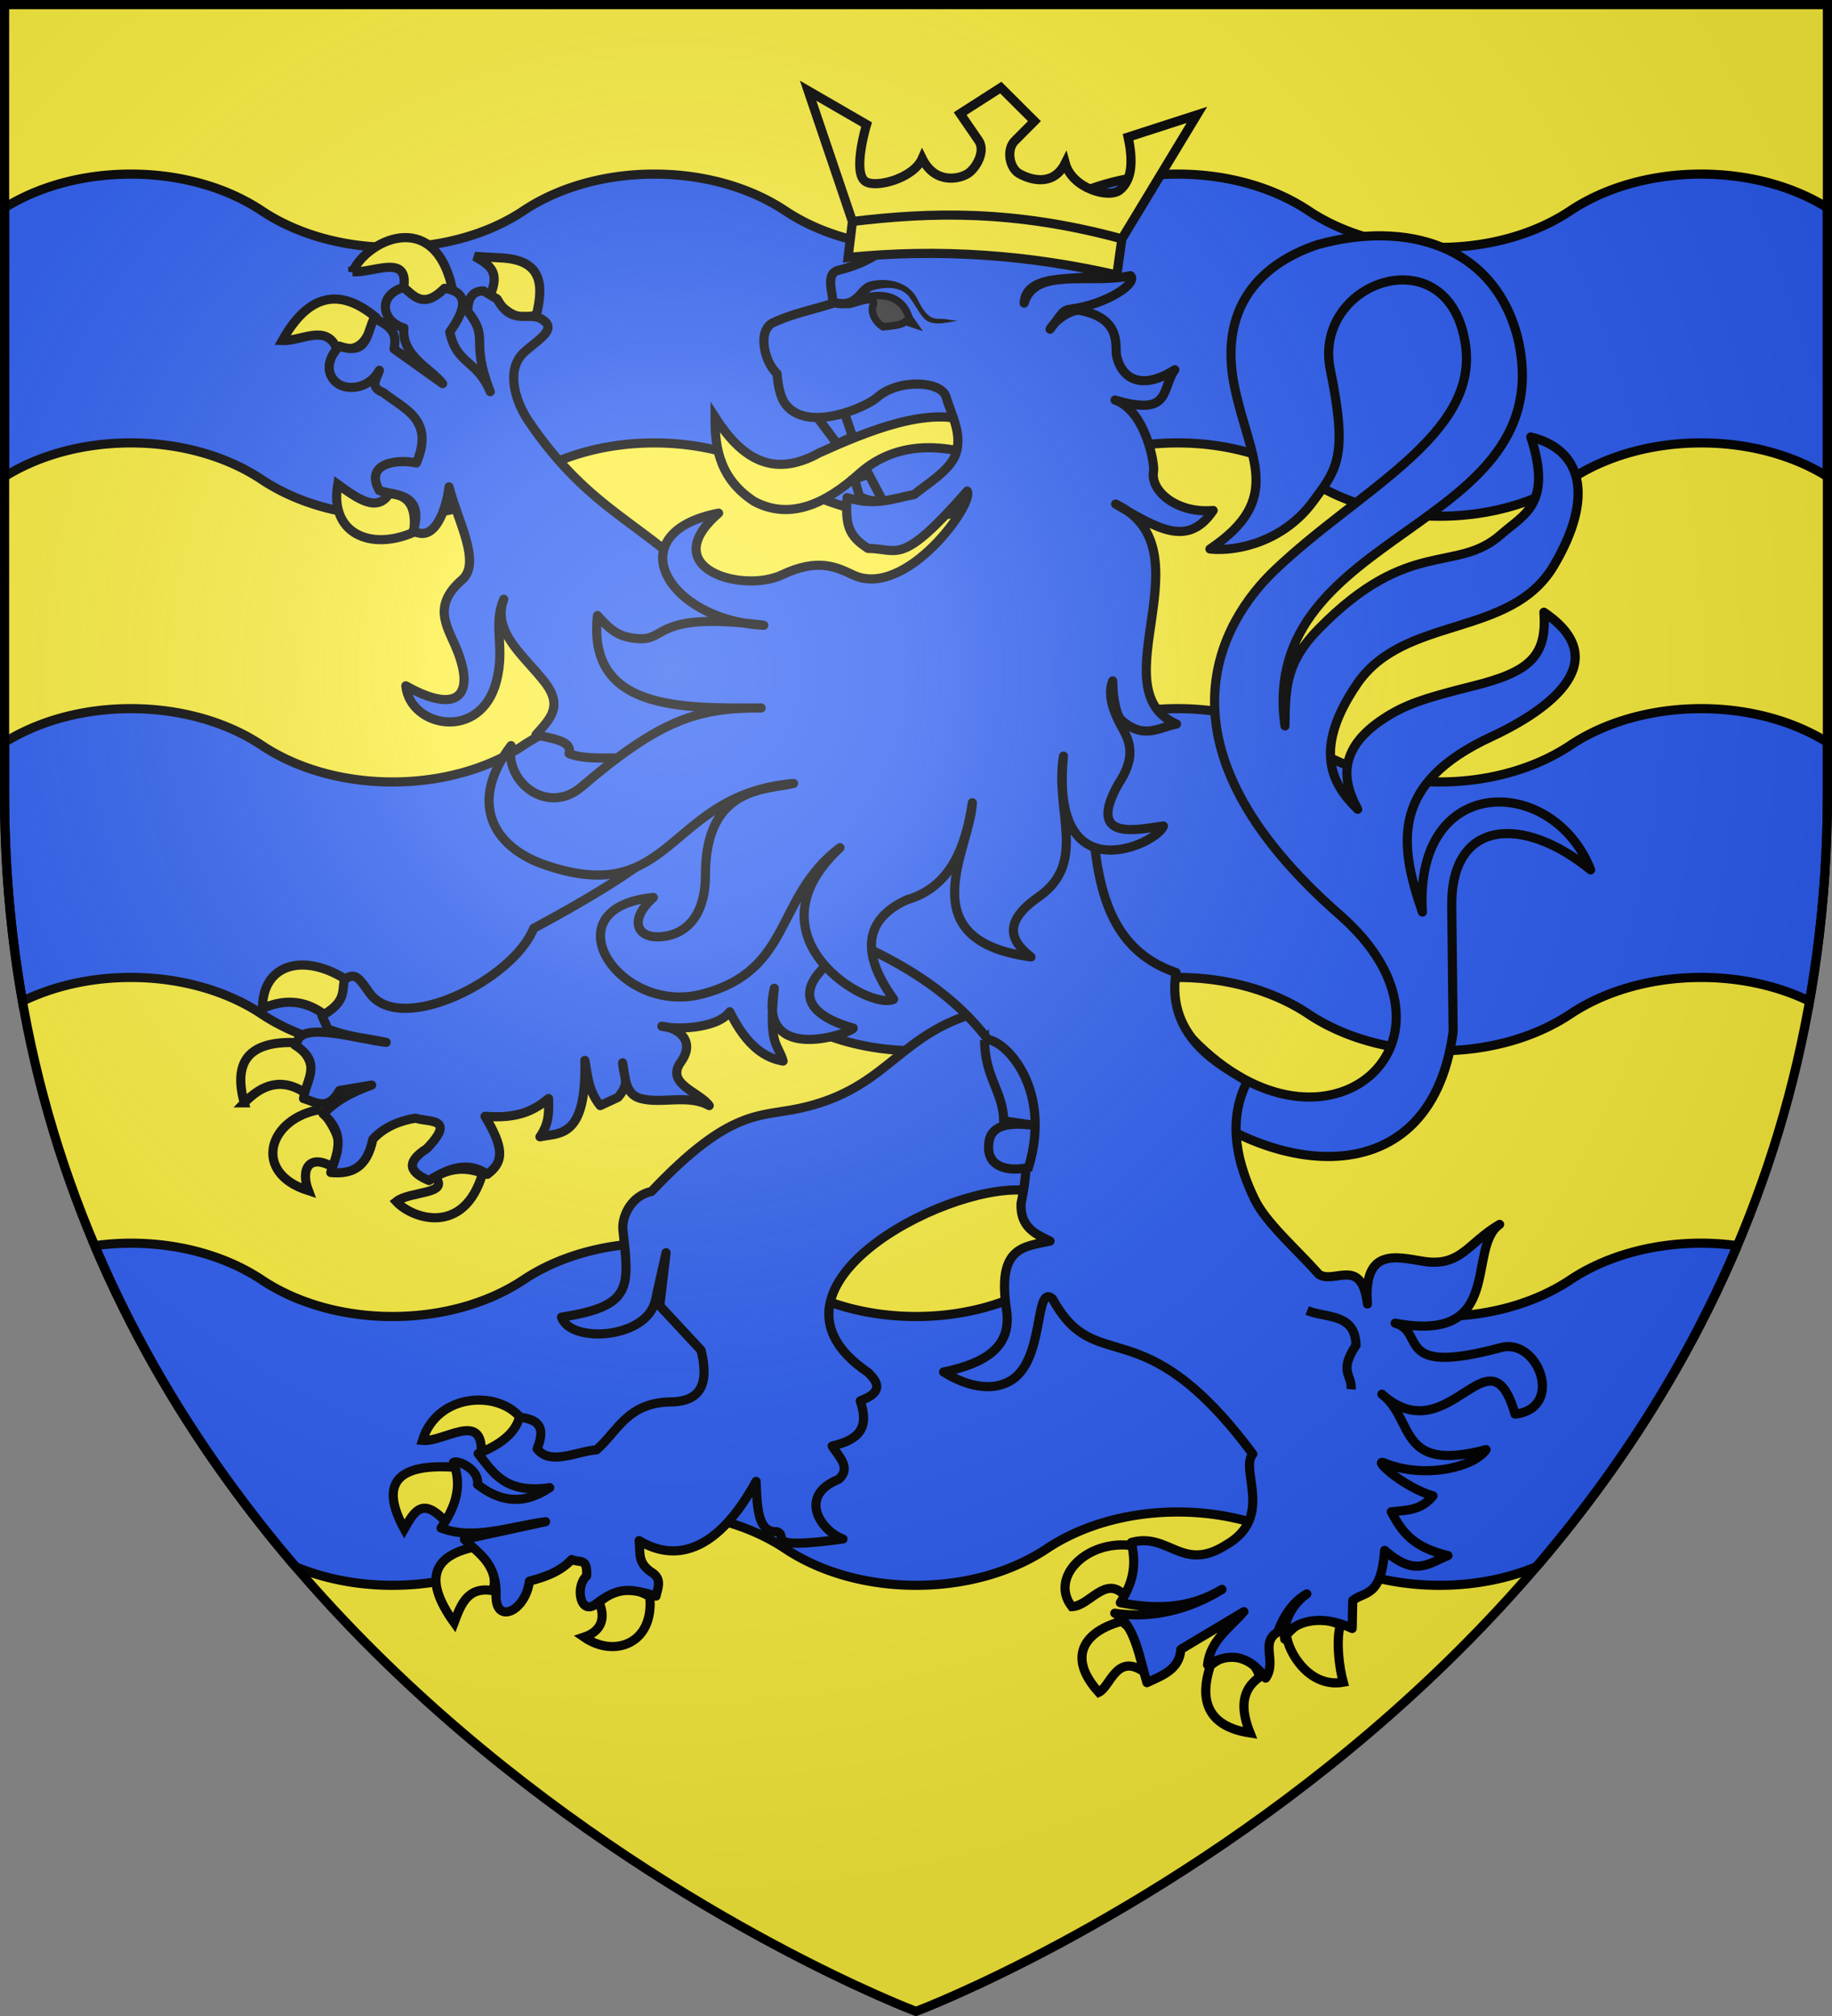
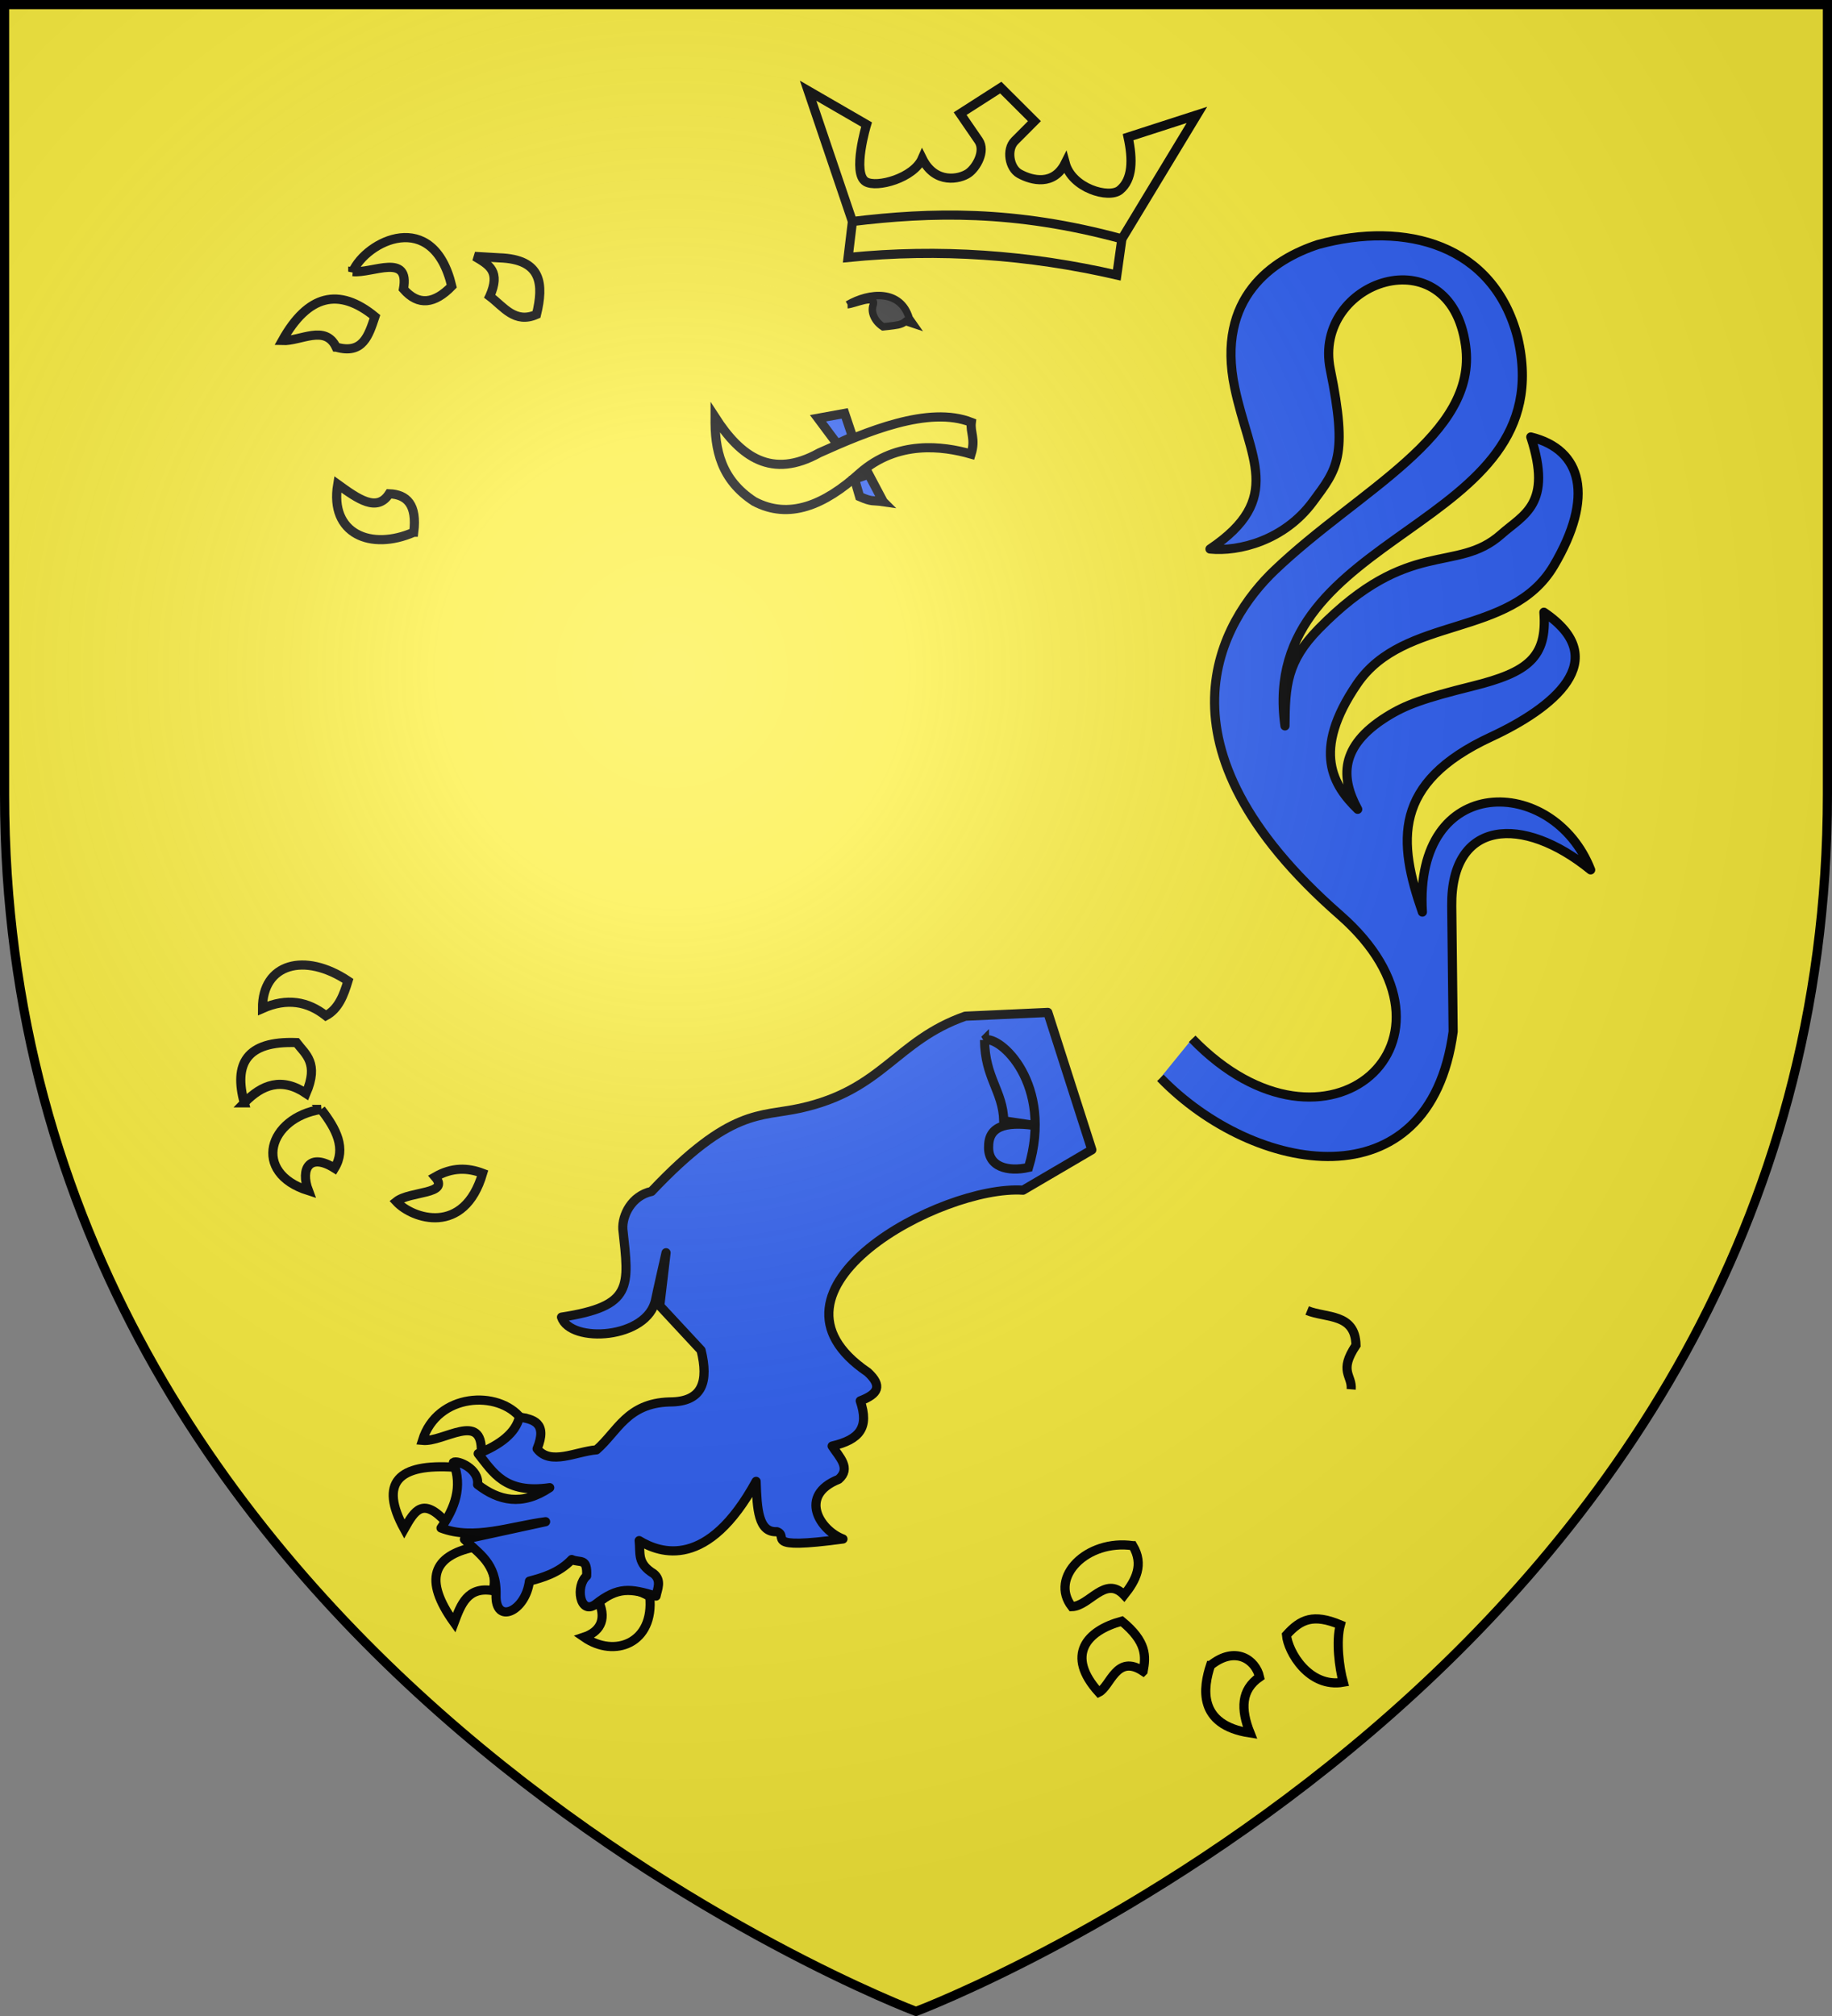
<svg xmlns="http://www.w3.org/2000/svg" xmlns:xlink="http://www.w3.org/1999/xlink" width="600" height="660" version="1.0">
  <rect width="100%" height="100%" fill="#808080" stroke="none" />
  <defs>
    <g id="c">
      <path id="b" d="M0 0v1h.5z" transform="rotate(18 3.157 -.5)" />
      <use xlink:href="#b" width="810" height="540" transform="scale(-1 1)" />
    </g>
    <g id="d">
      <use xlink:href="#c" width="810" height="540" transform="rotate(72)" />
      <use xlink:href="#c" width="810" height="540" transform="rotate(144)" />
    </g>
    <g id="f">
      <path id="e" d="M0 0v1h.5z" transform="rotate(18 3.157 -.5)" />
      <use xlink:href="#e" width="810" height="540" transform="scale(-1 1)" />
    </g>
    <g id="g">
      <use xlink:href="#f" width="810" height="540" transform="rotate(72)" />
      <use xlink:href="#f" width="810" height="540" transform="rotate(144)" />
    </g>
    <path id="h" d="M-298.5-298.5h597V-40C298.5 246.31 0 358.5 0 358.5S-298.5 246.31-298.5-40z" />
    <path id="a" d="M2.922 27.673c0-5.952 2.317-9.844 5.579-11.013 1.448-.519 3.307-.273 5.018 1.447 2.119 2.129 2.736 7.993-3.483 9.121.658-.956.619-3.081-.714-3.787-.99-.524-2.113-.253-2.676.123-.824.552-1.729 2.106-1.679 4.108z" />
    <radialGradient id="i" cx="-80" cy="-80" r="405" gradientUnits="userSpaceOnUse">
      <stop offset="0" style="stop-color:#fff;stop-opacity:.31" />
      <stop offset=".19" style="stop-color:#fff;stop-opacity:.25" />
      <stop offset=".6" style="stop-color:#6b6b6b;stop-opacity:.125" />
      <stop offset="1" style="stop-color:#000;stop-opacity:.125" />
    </radialGradient>
  </defs>
  <g transform="translate(300 300)">
    <use xlink:href="#h" width="600" height="660" style="fill:#2b5df2" />
    <path d="M-298.5-298.5h597v192h-597z" style="fill:#fff;fill-opacity:1;fill-rule:nonzero;stroke:#000;stroke-opacity:1;stroke-width:3" />
    <path d="M0 358.5S298.5 245.452 298.5-40v-258.5h-597V-40C-298.5 245.452 0 358.5 0 358.5" style="fill:#fcef3c;fill-opacity:1;fill-rule:evenodd;stroke:none;stroke-width:1px;stroke-linecap:butt;stroke-linejoin:miter;stroke-opacity:1;display:inline" />
-     <path d="M42.844 57C26.964 57 12.488 61.164 1.5 68.031v88C12.488 149.164 26.964 145 42.844 145c16.612 0 31.722 4.559 42.875 12s26.231 12 42.844 12c16.612 0 31.722-4.559 42.875-12s26.231-12 42.843-12 31.722 4.559 42.875 12 26.232 12 42.844 12 31.69-4.559 42.844-12 26.263-12 42.875-12 31.69 4.559 42.844 12c11.152 7.441 26.262 12 42.875 12 16.612 0 31.69-4.559 42.843-12s26.263-12 42.875-12c15.88 0 30.356 4.164 41.344 11.031v-88C587.512 61.164 573.036 57 557.156 57c-16.612 0-31.722 4.559-42.875 12s-26.231 12-42.843 12-31.723-4.559-42.875-12-26.232-12-42.844-12-31.722 4.559-42.875 12S316.612 81 300 81s-31.69-4.559-42.844-12-26.263-12-42.875-12-31.69 4.559-42.844 12c-11.152 7.441-26.262 12-42.875 12-16.612 0-31.69-4.559-42.843-12S59.456 57 42.844 57zm0 175c-15.88 0-30.356 4.164-41.344 11.031V260c0 23.787 2.097 46.362 5.875 67.781C17.432 322.875 29.658 320 42.844 320c16.612 0 31.722 4.559 42.875 12s26.231 12 42.844 12c16.612 0 31.722-4.559 42.875-12s26.231-12 42.843-12 31.722 4.559 42.875 12 26.232 12 42.844 12 31.69-4.559 42.844-12 26.263-12 42.875-12 31.69 4.559 42.844 12c11.152 7.441 26.262 12 42.875 12 16.612 0 31.69-4.559 42.843-12s26.263-12 42.875-12c13.186 0 25.412 2.875 35.469 7.781 3.778-21.419 5.875-43.994 5.875-67.781v-16.969C587.512 236.164 573.036 232 557.156 232c-16.612 0-31.722 4.559-42.875 12s-26.231 12-42.843 12-31.723-4.559-42.875-12-26.232-12-42.844-12-31.722 4.559-42.875 12-26.232 12-42.844 12-31.69-4.559-42.844-12-26.263-12-42.875-12-31.69 4.559-42.844 12c-11.152 7.441-26.262 12-42.875 12-16.612 0-31.69-4.559-42.843-12s-26.263-12-42.875-12zm0 175c-4.044 0-7.985.296-11.813.813 17.069 40.292 40.172 75.21 65.75 105.093 9.298 3.884 20.167 6.094 31.781 6.094 16.613 0 31.723-4.559 42.875-12s26.232-12 42.844-12 31.722 4.559 42.875 12 26.232 12 42.844 12 31.69-4.559 42.844-12 26.263-12 42.875-12 31.69 4.559 42.844 12c11.152 7.441 26.262 12 42.875 12 11.614 0 22.483-2.21 31.78-6.094 25.579-29.882 48.682-64.801 65.75-105.093a88 88 0 0 0-11.812-.813c-16.612 0-31.722 4.559-42.875 12s-26.231 12-42.843 12-31.723-4.559-42.875-12-26.232-12-42.844-12-31.722 4.559-42.875 12-26.232 12-42.844 12-31.69-4.559-42.844-12-26.263-12-42.875-12-31.69 4.559-42.844 12c-11.152 7.441-26.262 12-42.875 12-16.612 0-31.69-4.559-42.843-12s-26.263-12-42.875-12z" style="opacity:1;fill:#2b5df2;fill-opacity:1;stroke:#000;stroke-width:3;stroke-linecap:butt;stroke-linejoin:miter;stroke-miterlimit:4;stroke-dasharray:none;stroke-opacity:1;display:inline" transform="translate(-300 -300)" />
  </g>
  <path d="M755.831 803.246c43.387 44.799 92.959.12 47.406-39.735-62.455-54.642-37.785-94.564-20.925-110.644 27.089-25.835 65.293-43.184 61.303-72.1-4.962-35.956-49.282-20.872-43.437 7.692 5.754 28.111 2.164 31.929-5.606 42.437-9.202 12.444-23.792 16.106-33.034 15.162 24.032-16.164 12.678-29.182 7.934-51.816-6.06-28.914 12.266-41.162 26.753-45.909 28.063-7.722 56.448-.013 64.122 29.922 14.661 62.344-83.75 60.866-74.729 124.571.064-12.993.655-20.762 10.868-31.175 29.135-29.703 44.111-17.46 58.604-30.342 7.086-6.3 16.546-9.56 9.462-31.215 16.553 4.048 20.47 19.248 7.345 41.384-13.8 23.273-47.954 15.703-63.104 37.86-14.847 21.71-7.475 32.789.182 40.26-5.495-10.08-5.818-20.19 9.125-29.615 6.272-3.956 12.119-6.029 27.828-9.934 17.699-4.4 23.948-9.235 22.833-23.705 22.595 15.289 2.748 30.868-16.963 40.012-31.834 14.767-29.847 33.772-22.056 56.221-2.788-45.011 42.107-44.139 54.029-13.537-21.846-17.792-44.919-16.173-44.607 11.566l.455 40.357c-7.538 56.043-64.018 45.81-93.994 14.83" style="fill:#2b5df2;fill-opacity:1;stroke:#000;stroke-width:2.938;stroke-linejoin:round;stroke-miterlimit:4;stroke-dasharray:none;stroke-opacity:1" transform="translate(-380.49 -479.239)scale(1.02)" />
  <path d="M602.65 603.79c-.204 10.437 1.941 20.105 12.553 27.004 11.126 5.899 22.47 1.234 33.887-9.087 12.067-10.616 26.583-8.753 35.749-6.122 1.509-4.908-.343-6.903.068-10.19-13.702-5.418-33.651 2.99-48.838 9.813-15.205 8.45-25.171 1.37-33.419-11.418z" style="fill:#fcef3c;fill-opacity:1;stroke:#000;stroke-width:2.938;stroke-miterlimit:4;stroke-dasharray:none;stroke-opacity:1" transform="translate(-380.49 -479.239)scale(1.02)" />
  <g style="fill:#fcef3c;stroke:#000;stroke-width:2.954;stroke-opacity:1">
    <path d="M862.664 472.577c-7.188-9.211-27.082-8.293-31.832 7.086 6.816.68 19.456-9.608 19.006 3.82 8.305-.468 10.708-4.693 12.826-10.906z" style="fill:#fcef3c;fill-opacity:1;stroke:#000;stroke-width:2.954;stroke-linejoin:miter;stroke-miterlimit:4;stroke-dasharray:none;stroke-opacity:1" transform="matrix(1.014 0 0 1.015 -704.103 -15.294)" />
    <path d="M838.453 505.987c-7.478-8.031-10.06-3.885-13.504 2.243-8.187-14.961-2.04-21.175 16.37-19.903 2.197 4.713 1.025 12.246-2.866 17.66zM847.459 514.084c-13.091 2.806-16.482 10.313-6.395 24.351 2.187-5.864 4.356-11.75 12.534-10.302 1.483-4.79-.707-9.68-6.14-14.05zM887.874 531.88c2.56 5.972-.09 9.655-4.86 11.238 9.901 6.854 22.754 1.966 21.23-13.112-7.109-4.021-11.075-2.607-16.37 1.873z" style="fill:#fcef3c;fill-opacity:1;stroke:#000;stroke-width:2.954;stroke-miterlimit:4;stroke-dasharray:none;stroke-opacity:1" transform="matrix(1.014 0 0 1.015 -704.103 -15.294)" />
  </g>
  <path d="M682.96 796.002c-22.402 7.871-26.355 23.663-53.015 29.536-12.897 2.842-22.284-.189-47.713 26.704-6.406 1.383-9.455 7.674-9.22 12.097 2.03 18.6 3.395 24.704-19.685 28.26 2.812 8.582 27.754 7.074 30.222-5.67.386-1.993 3.346-15.005 3.346-15.005l-2.02 17.027 13.261 14.271c2.412 9.845.711 16.63-10.16 16.59-13.606.403-16.607 9.438-23.416 15.374-6.536.509-14.842 5.146-19.07-.342 3.506-8.496-1.433-9.483-5.67-10.177-1.262 5.15-6.169 8.869-13.254 11.733 4.836 6.01 8.507 12.999 22.973 10.925-8.894 5.996-16.426 4.214-23.17-1.01.641-5.02-6.492-7.98-7.755-7.083 3.056 7.905.415 14.65-3.976 21.04 10.547 4.05 22.274-.542 33.576-2.023l-26.066 5.664c4.477 4.604 10.385 7.46 10.161 17.803-.357 9.742 9.466 5.418 10.718-4.396 3.942-1.054 9.39-2.511 13.581-6.933 2.68 1.234 5.084-.748 4.786 5.26-3.7 3.237-2.171 12.564 2.733 9.203 7.473-5.904 11.243-5.175 19.545-2.73.428-2.157 1.94-5.076-.818-7.234-5.382-3.292-4.122-6.527-4.598-10.568 6.773 4.122 21.985 9.446 37.552-19.016.298 9.003.723 16.481 6.68 16.155 4.166 1.492-5.249 5.9 21.208 2.338-7.41-2.773-14.431-13.96-1.389-19.152 4.096-3.557.237-7.114-2.086-10.67 8.858-2.092 11.946-5.946 9.024-14.511 5.83-2.23 7.16-4.817 2.397-9.203-39.07-26.51 23.723-60.155 49.874-58.421l22.09-12.948-14.138-44.102z" style="fill:#2b5df2;fill-opacity:1;stroke:#000;stroke-width:2.938;stroke-linejoin:round;stroke-miterlimit:4;stroke-dasharray:none;stroke-opacity:1" transform="translate(-380.49 -479.239)scale(1.02)" />
  <g style="fill:#fcef3c;stroke:#000;stroke-width:2.954;stroke-opacity:1">
    <path d="M799.626 342.685c-5.852-4.625-12.566-5.83-20.464-2.342-.056-14.538 13.622-18.222 27.626-8.897-1.412 4.639-3.066 9.057-7.162 11.239zM773.28 370.783c-3.419-12.474.547-20.053 16.881-19.435 2.937 3.872 7.292 6.562 3.07 16.391-7.79-5.24-14.203-2.924-19.952 3.044zM798.09 372.89c4.946 6.322 8.193 12.644 4.35 18.967-8.001-5.031-11.16.056-8.442 7.258-18.46-5.81-12.894-23.612 4.093-26.225zM834.925 394.666c5.494-3.163 10.533-2.989 15.347-1.17-5.978 20.376-22.706 14.734-27.881 9.132 4.344-3.472 17.501-2.217 12.534-7.962z" style="fill:#fcef3c;fill-opacity:1;stroke:#000;stroke-width:2.954;stroke-miterlimit:4;stroke-dasharray:none;stroke-opacity:1" transform="matrix(1.014 0 0 1.015 -704.103 -15.294)" />
  </g>
  <g style="fill:#fcef3c;stroke:#000;stroke-width:2.954;stroke-opacity:1">
    <path d="M828.018 186.74c-13.82 6.043-27.245.561-24.555-15.454 6.568 4.735 12.686 9.137 16.626 3.044 5.688.234 9.047 3.454 7.93 12.41zM802.95 127.031c-3.537-7.426-11.437-1.875-17.393-2.107 8.263-14.803 18.254-17.275 29.928-7.727-2.034 6.026-3.863 12.314-12.534 9.834zM808.322 102.68c6.403.636 18.51-6.186 16.371 5.62 4.844 5.575 10.078 4.72 15.603-.937-6.06-25.406-27.664-14.525-31.974-4.683zM852.574 110.64c3.55-8.067-.098-10.077-4.86-12.877l7.93.468c13.867.447 14.36 8.545 12.022 18.264-7.023 3.063-10.621-2.492-15.092-5.854z" style="fill:#fcef3c;fill-opacity:1;stroke:#000;stroke-width:2.954;stroke-miterlimit:4;stroke-dasharray:none;stroke-opacity:1" transform="matrix(1.014 0 0 1.015 -704.103 -15.294)" />
  </g>
  <g style="fill:#fcef3c;stroke:#000;stroke-width:2.954;stroke-opacity:1">
    <path d="M1060.277 513.615c3.647 6.117 1 11.122-2.813 15.923-6.094-6.431-11.19 3.576-16.883 3.746-7.364-9.437 4.845-21.822 19.696-19.669zM1063.603 554.123c.897-4.801 1.242-9.466-6.907-16.156-11.329 3.055-18.268 10.955-7.418 22.947 3.764-1.828 5.655-12.549 14.324-6.79zM1085.345 552.25c7.949-6.469 14.594-1.902 15.859 3.747-5.95 4.148-6.17 10.254-3.07 18.03-17.188-2.611-15.061-14.877-12.79-21.777zM1127.295 539.138c-1.437 5.246-.349 13.895.941 18.517-11.056 1.957-17.877-9.844-18.335-15.24 4.608-5.116 8.694-6.899 17.394-3.277z" style="fill:#fcef3c;fill-opacity:1;stroke:#000;stroke-width:2.954;stroke-miterlimit:4;stroke-dasharray:none;stroke-opacity:1" transform="matrix(1.014 0 0 1.015 -704.103 -15.294)" />
  </g>
-   <path d="M502.673 562.085c-8.384 2.38-7.33 10.792.043 13.044-.854 8.984 8.762 13.002 12.434 17.841l-15.606-11.144c1.491-6.611-3.027-7.727-6.259-10.012-2.552 4.39-1.813 12.433-11.24 9.127-6.283 6.351-2.595 12.556 2.471 13.161 4.386.524 8.128-1.54 10.315-5.413-.557 2.512-3.534 5.337 1.275 7.147 6.692 5.368 16.558 8.564 10.623 22.607-6.272-1.34-16.763.053-11.898 8.844 4.896 1.635 14.522.643 10.932 12.878 6.89 4.19 10.643-7.172 11.449-14.055 2.702 10.794 10.493 24.319 4.196 29.799-9.358 8.144-5.12 14.469-2.202 21.191 6.947 16.004.859 22.295-15.872 12.866 1.306 13.346 24.066 18.01 29.108-1.52 2.868-11.105-1.279-17.859 2.343-26.263-3.92 10.54 6.673 18.207 13.162 26.628 6.04 7.838 1.6 11.854-2.82 16.875 5.195 1.245 11.771 1.865 10.624 6.015 5.837 2.583 18.12.72 24.024 1.677l4.686 29.18c-9.265 7.963-24.705 16.98-40.077 25.253-6.575 16.528-42.934 34.734-52.793 20.601-3.124-4.477-4.616-6.863-8.002-4.044-.755 3.648.623 7.097-7.185 11.463l1.893 4.28c6.939 2.696 12.535 2.938 18.736 4.282-9.045-.982-27.236-6.831-28.596-.016l-.763.865c9.237 5.722 3.45 11.472 2.82 17.194 3.853 1.04 7.697 4.295 11.55-2.583l10.314-1.734c-9.808 3.579-12.225 6.316-15.645 9.163 7.68 6.817 4.443 12.81 2.511 18.893 6.765.644 11.664-1.555 13.516-10.66 4.061-4.456 9.619-6.106 13.68-6.782 4.21 1.414 13.268-.33 3.747 9.694-7.412 4.741-5.236 7.867.618 10.33 6.248-3.995 12.488-6.342 18.736-2.016 5.527-4.07 5.196-8.647-.744-18.61 10.99.874 15.925-2.098 20.406-5.695-.009 3.888.434 7.654-2.781 12.276 6.237-1.314 15.036.643 14.42-24.51.957 4.832 1.02 9.665 4.934 14.498l5.698-2.651c4.151-4.864 1.779-6.212 1.487-11.076.907 4.513.678 9.982 5.64 11.405 6.688 1.917 15.412-1.437 22.174 2.322-3.18-4.48-14.223-6.915-9.078-14.057 4.825-6.696-.867-10.98-6.136-11.425 3.624 1.072 17.652 1.09 21.81-4.647 5.519 11.303 11.604 14.897 17.122 15.836-1.55-5.59-4.863-4.83-2.82-23.366-5.71 25.535 25.638 13.978 25.342 12.788-23.325-6.6-13.752-19.09 1.622-26.994 37.642 16.612 60.678 44.08 52.267 83.246-.346 7.552 4.484 9.81 9.31 12.1-8.596 1.88-17.059 1.778-13.984 22.075 1.807 11.932-6.888 17.179-20.204 19.954 4.636 2.888 13.544 7.093 21.18 2.975 11.57-6.238 7.83-31.503 13.78-26.502 14.253 26.049 28.46 1.618 64.33 49.849-4.344 5.006 7.063 20.293-8.663 29.222-14.107 8.88-18.22-4.168-30.325-.849 1.609 7.364.715 12.527-3.554 19.352 10.886 2.049 21.756 2.237 32.642-4.28-10.691 6.637-22.805 9.466-34.42 7.641 6.468 3.644 8.052 14.76 10.315 22.289 4.983-2.32 10.458-4.2 10.894-10.685l20.242-12.1c-4.596 5.235-10.872 9.368-11.666 17.089 8.088-4.748 13.953-2.162 18.658 4.245 3.756-5.352-1.942-11.37 3.903-14.81 1.413-4.219 4.517-9.547 9.309-12.219-5.505 3.797-7.816 10.41-7.083 14.538-.636-1.993 7.399-10.13 21.658-3.438l.181-8.977c3.926-3.12 9.119-.898 10.237-16.098 9.72 8.472 13.84 4.368 20.32 1.663-11.34-2.691-14.783-7.655-18.19-14.045 5.036-.54 9.505-.366 13.395-5.107-9.771-2.86-19.734-12.226-15.64-10.566 13.446 5.453 29.306 1.023 32.68-4.28-28.664 7.608-22.734-9.591-33.453-17.796 21.674 19.38 34.453-22.658 42.763 6.404 16.017-1.856 7.466-24.605-4.52-21.37-34.864 9.414-23.927-5.072-33.974-7.818 35.443 6.643 22.662-24.028 33.531-31.712-10.412 6.072-12.453 13.967-25.052 11.759-8.537-1.425-18.738-4.027-17.384 13.797-1.854-15.405-10.6-6.267-15.568-9.517-7.578-8.482-17.035-16.582-20.69-24.176-5.048-10.484-9.168-24.345-2.345-37.72-7.2-4.65-26.259-13.468-22.857-34.97-31.277-10.71-25.194-48.195-29.033-79.036l-120.389-42.914c-20.364-22.272-38.278-25.271-58.447-55.015-4.615-6.805-7.25-16.738-1.54-22.029 4.698-4.35 11.792-7.853 4.862-11.19-4.481-1.478-8.962 2.078-13.443-6.015l-4.366-2.582c-3.266-.005-5.086 2.009-5.022 6.58 7.194 9.21.477 8.638 7.186 25.756-4.254-10.262-10.868-8.7-12.994-19.176 4.197-5.91 7.319-12.59-1.686-14.01-6.636 6.639-9.673 2.644-13.095-.282z" style="fill:#2b5df2;fill-opacity:1;stroke:#000;stroke-width:2.938;stroke-linejoin:round;stroke-miterlimit:4;stroke-dasharray:none;stroke-opacity:1" transform="translate(-380.49 -479.239)scale(1.02)" />
  <path d="M689.146 803.634c.15 12.269 5.892 16.273 6.185 25.95l11.205 1.674c-9.199-1.433-15.993-.686-16.065 6.418-.35 6.717 6.188 8.37 12.812 6.879 8.083-26.688-9.125-42.488-14.137-40.92z" style="fill:#2b5df2;fill-opacity:1;stroke:#000;stroke-width:2.938;stroke-miterlimit:4;stroke-dasharray:none;stroke-opacity:1" transform="translate(-380.49 -479.239)scale(1.02)" />
  <path d="M792.746 890.477c6.142 2.492 15.436.784 15.684 11.127-5.673 8.5-1.171 9.543-1.547 14.161" style="opacity:.98;fill:none;fill-opacity:1;stroke:#000;stroke-width:2.938;stroke-miterlimit:4;stroke-dasharray:none;stroke-opacity:1" transform="translate(-380.49 -479.239)scale(1.02)" />
  <path d="m656.624 630.863-4.67-8.82-4.55 1.574 1.645 5.621c4.257 1.84 3.972 1.093 7.575 1.625zM635.69 604.085l8.556-1.558 2.515 7.484-4.953 2.272z" style="fill:#2b5df2;fill-opacity:1;stroke:#000;stroke-width:2.938;stroke-miterlimit:4;stroke-dasharray:none;stroke-opacity:1" transform="translate(-380.49 -479.239)scale(1.02)" />
-   <path d="M676.755 597.138c-1.526-5-15.178-5.861-22.19.335-3.522 3.111-22.197 11.318-29.267 2.182-1.479-1.911-2.405-5.266-2.792-9.941-3.997-3.535-6.481-13.873-1.148-16.346 6.326-2.933 12.757-4.124 19.136-6.185-.051-3.537-2.483-9.522 1.666-10.567 10.483-2.638 11.845-5.605 19.44-8.762 3.598-1.497 12.495-3.157 22.084-2.09 12.872 2.416 38.401 4.149 43.944 11.801-6.085 3.106-25.194-1.132-25.756 9.56 3.499-11.75 21.195-5.902 34.13-8.801 2.584 2.373-7.58 9.156-18.891 10.69-3.06.414-2.838 1.18-6.914 6.48 1.825-3.292 7.192-6.438 9.476-6.027 13.812 2.48 11.297 11.796 11.866 14.506 1.41 6.72 7.307 11.737 18.719 4.556-4.473 6.074-.903 15.177-19.186 9.706 10.024 3.584 12.748 20.856 12.359 22.821-1.217 6.15 7.233 13.682 19.136 12.629-8.149 12.017-17.825 5.824-31.332-2.061 30.303 14.434-5.848 59.562 19.563 70.603-5.77 1.103-10.506 5.129-17.748-1.317-1.311-1.167-2.705-6.22-2.743-12.528-2.438 6.091 2.288 13.545 3.815 16.507 2.193 4.252 2.946 9.125-1.896 16.409-11.072 19.527 7.42 14.4 14.351 13.659-1.474 5.396-36.576 22.532-32.08-22.422-2.935 17.695 7.875 33.949-7.873 45.1-12.023 8.285-8.955 14.427-2.572 19.34-39.693-5.405-19.38-34.76-18.815-49.492-2.136 14.09-6.912 27.128-21.105 31.184-18.553 8.61-9.971 23.727-4.176 31.885-7.614 3.908-48.225-19.727-17.21-48.637-21.172 15.901-14.96 39.41-44.37 47.01-26.802 6.924-49.276-27.747-15.57-31.032-8.24 7.506-4.93 12.999 1.97 12.629 9.324-.5 14.785-7.769 14.762-19.795-.055-28.758 19.735-27.324 28.293-29.43-40.787 3.515-38.27 40.254-79.579 26.231-17.416-5.912-24.734-20.399-11.135-38.377-2.04 11.92 11.861 22.452 22.608 13.26 25.414-21.74 37.58-25.423 57.694-25.339-25.19.106-55.935.95-52.55-29.67 4.545 5.145 7.203 6.993 13.111 7.42 9.45.68 4.905-8.852 40.283-4.295-31.245-1.564-47.002-29.637-14.493-35.998-20.417 17.637 7.57 25.862 20.385 19.795 11.83-5.602 17.825-2.247 22.85.077 16.834 7.785 39.034-22.965 36.589-26.945-21.514 24.54-21.95 18.41-31.833 18.418-6.32-4.012-7.334-7.605-6.743-16.324 9.307 2.906 15.058.156 21.45-.943 5.91-4.604 12.514-8.598 13.77-14.105 1.4-6.138-1.557-11.058-3.483-17.364z" style="fill:#2b5df2;fill-opacity:1;stroke:#000;stroke-width:2.938;stroke-linejoin:round;stroke-miterlimit:4;stroke-dasharray:none;stroke-opacity:1" transform="translate(-380.49 -479.239)scale(1.02)" />
+   <path d="M676.755 597.138z" style="fill:#2b5df2;fill-opacity:1;stroke:#000;stroke-width:2.938;stroke-linejoin:round;stroke-miterlimit:4;stroke-dasharray:none;stroke-opacity:1" transform="translate(-380.49 -479.239)scale(1.02)" />
  <path d="M645.187 567.63c7.05-4.121 17.022-4.916 19.778 4.311l1.361 1.932-2.547-.854c-1.385 1.214-3.363 1.25-5.143 1.503l-2.077.218c-2.67-1.73-3.973-4.664-3.212-6.892 1.317-3.857-6.113-.28-8.16-.218z" style="fill:#313131;stroke:#000;stroke-width:2.387;stroke-opacity:1" transform="translate(-380.49 -479.239)scale(1.02)" />
  <path d="m733.253 546.51 24.085-39.789-22.089 7.135c1.55 7.176 1.5 13.62-2.66 17-3.51 2.852-15.357-.56-17.525-8.643-3.686 7.356-10.682 5.613-14.706 3.393-3.234-1.787-4.273-7.757-1.5-10.541l6.314-6.337-10.806-10.772-13.047 8.358 5.93 8.635c2.325 3.388-.713 8.708-3.293 10.496-2.692 1.865-10.627 3.719-14.806-4.727-2.738 6.267-14.56 9.542-18.114 7.454-4.52-2.656.238-18.36.238-18.36l-18.757-10.852 14.216 41.971" style="fill:#fcef3c;fill-opacity:1;stroke:#000;stroke-width:2.938;stroke-opacity:1" transform="translate(-380.49 -479.239)scale(1.02)" />
  <path d="m646.733 540.931-1.392 11.55c29.348-2.952 58.084-.853 86.287 5.63l1.625-11.601c-34.711-9.444-61.463-8.591-86.52-5.579z" style="fill:#fcef3c;fill-opacity:1;stroke:#000;stroke-width:2.938;stroke-miterlimit:4;stroke-dasharray:none;stroke-opacity:1" transform="translate(-380.49 -479.239)scale(1.02)" />
-   <path d="M651.984 560.299c-3.371 1.278-3.877 4.648-7.396 5.471-1.516.165-2.89-.124-2.89-.124l-.59 2.922s1.744.379 3.79.156c4.147.04 5.088-4.009 8.173-5.658 3.844-1.152 8.613-1.449 11.56 1.616 2.95 3.932 4.242 7.241 6.267 8.264 2.952 1.492 6.38.226 9.57-.1l-3.16-.454c-3.472-.815-5.71 1.682-9.673-6.475-3.01-6.193-10.657-7.007-15.651-5.618" style="fill:#000;fill-opacity:1;stroke:none;stroke-width:3;stroke-linecap:round;stroke-linejoin:round;stroke-miterlimit:4;stroke-dasharray:none;stroke-opacity:1" transform="translate(-380.49 -479.239)scale(1.02)" />
  <use xlink:href="#h" width="600" height="660" style="fill:url(#i)" transform="translate(300 300)" />
  <use xlink:href="#h" width="600" height="660" style="fill:none;stroke:#000;stroke-width:3" transform="translate(300 300)" />
</svg>